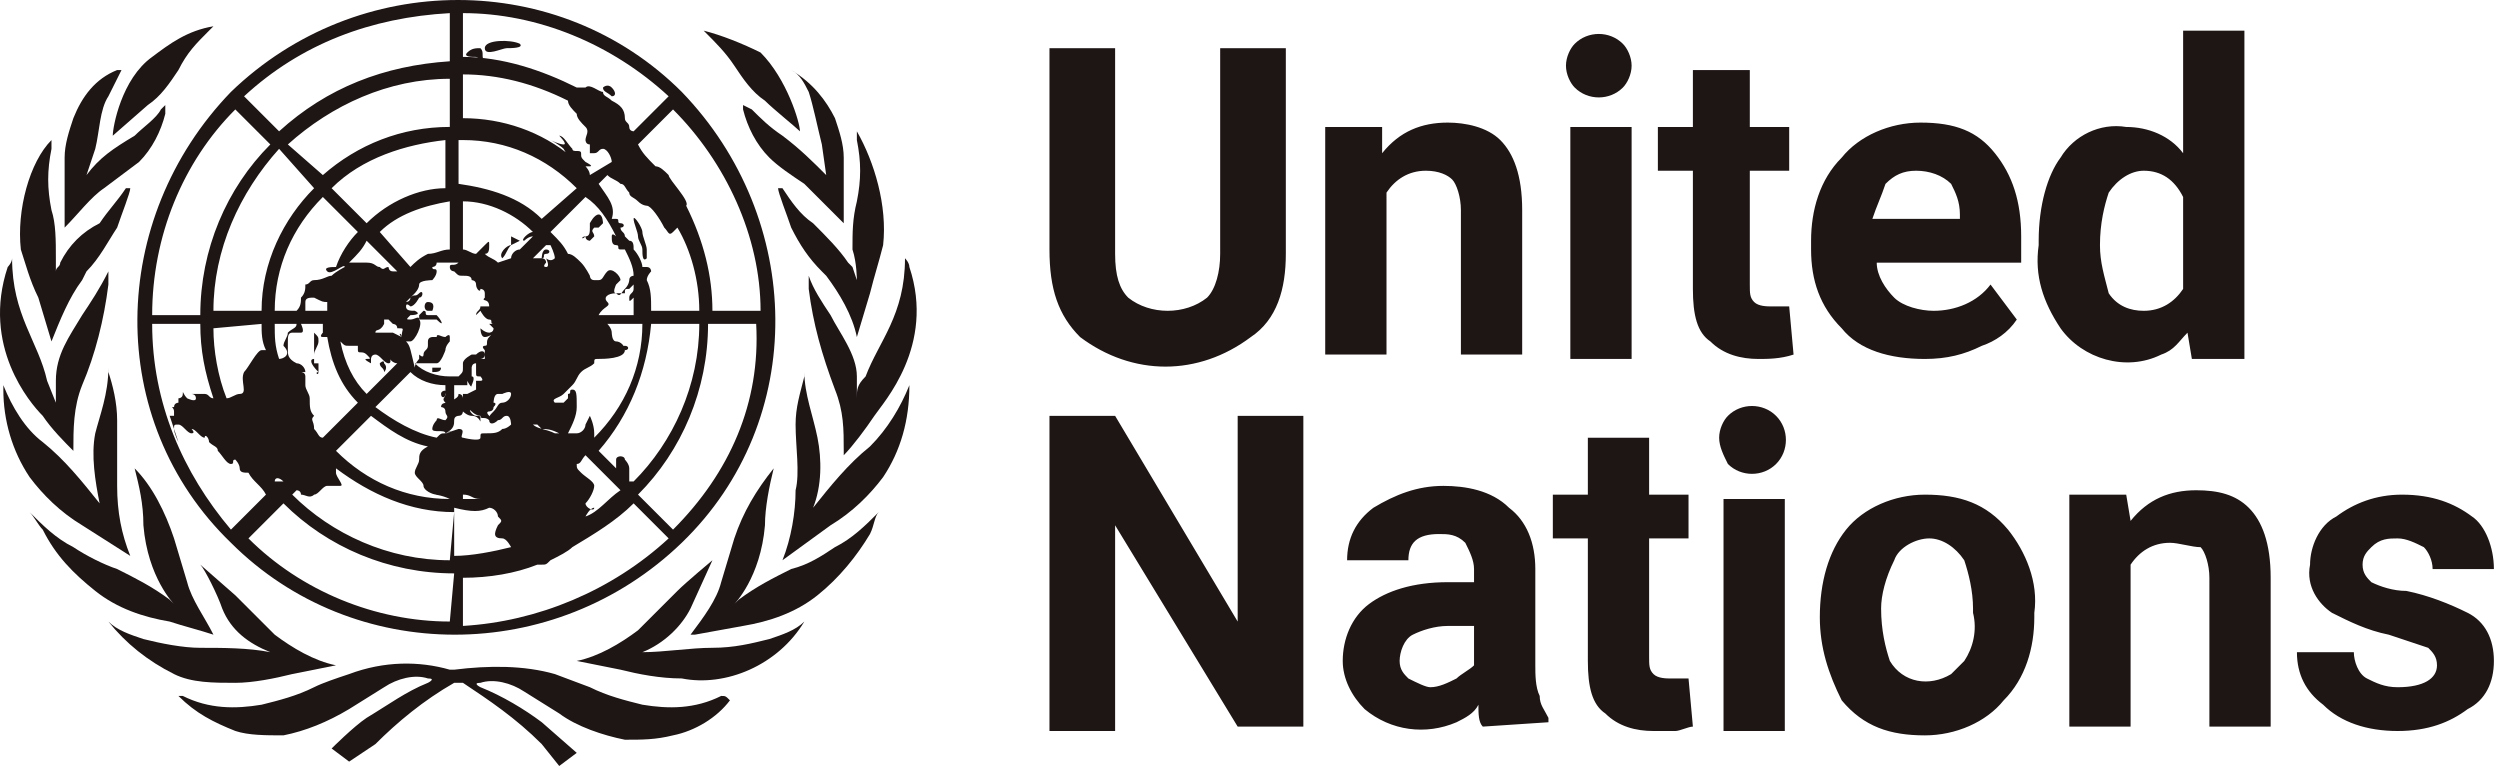
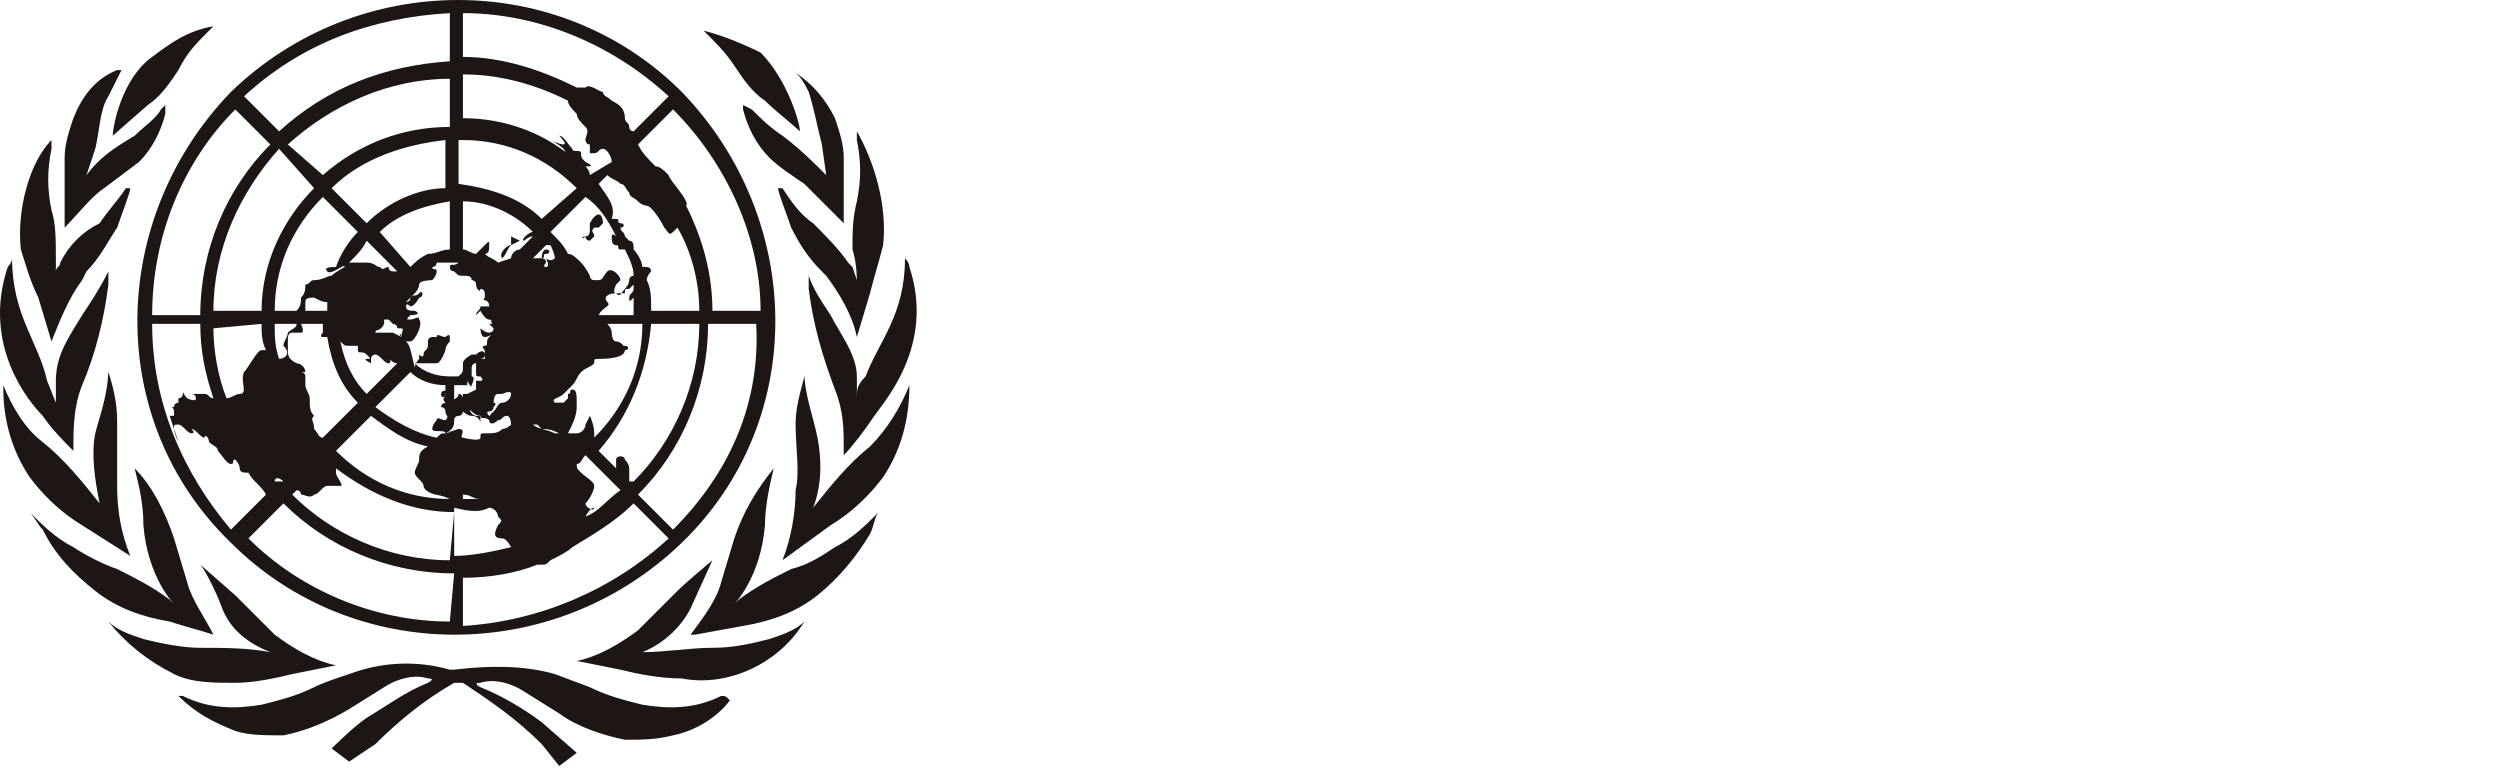
<svg xmlns="http://www.w3.org/2000/svg" width="127" height="39" viewBox="0 0 127 39" fill="none">
  <g style="mix-blend-mode:luminosity">
-     <path d="M61.985 2.448H65.32V12.898C65.32 14.677 64.875 16.233 63.541 17.123C60.873 19.124 57.538 19.124 54.87 17.123C53.758 16.011 53.313 14.677 53.313 12.676V2.448H56.648V12.898C56.648 14.01 56.871 14.677 57.315 15.122C58.427 16.011 60.206 16.011 61.318 15.122C61.763 14.677 61.985 13.788 61.985 12.898V2.448ZM72.436 8.673C71.546 8.673 70.879 9.118 70.434 9.785V18.012H67.321V6.45H70.212V7.784C71.101 6.672 72.213 6.228 73.547 6.228C74.437 6.228 75.548 6.45 76.216 7.117C76.882 7.784 77.327 8.896 77.327 10.675V18.012H74.214V10.675C74.214 10.008 73.992 9.341 73.77 9.118C73.547 8.896 73.103 8.673 72.436 8.673ZM79.551 3.337C79.551 2.892 79.773 2.448 79.996 2.225C80.663 1.558 81.774 1.558 82.441 2.225C82.664 2.448 82.886 2.892 82.886 3.337C82.886 3.782 82.664 4.226 82.441 4.449C81.774 5.116 80.663 5.116 79.996 4.449C79.773 4.226 79.551 3.782 79.551 3.337ZM82.886 6.45V18.235H79.773V6.45H82.886ZM91.113 18.012C90.446 18.235 89.779 18.235 89.334 18.235C88.445 18.235 87.555 18.012 86.888 17.345C86.221 16.901 85.999 16.011 85.999 14.677V8.673H84.22V6.45H85.999V3.559H88.89V6.45H90.891V8.673H88.89V14.455C88.89 14.899 88.89 15.122 89.112 15.344C89.334 15.566 89.779 15.566 90.001 15.566C90.224 15.566 90.446 15.566 90.446 15.566C90.668 15.566 90.668 15.566 90.891 15.566L91.113 18.012ZM102.453 16.233C102.009 16.901 101.342 17.345 100.674 17.568C99.785 18.012 98.896 18.235 97.784 18.235C96.005 18.235 94.448 17.79 93.559 16.678C92.447 15.566 92.003 14.232 92.003 12.676V12.231C92.003 10.675 92.447 9.118 93.559 8.006C94.448 6.895 96.005 6.228 97.561 6.228C99.34 6.228 100.452 6.672 101.342 7.784C102.231 8.896 102.676 10.23 102.676 12.009V13.343H95.338C95.338 14.01 95.783 14.677 96.227 15.122C96.672 15.566 97.561 15.789 98.229 15.789C99.34 15.789 100.452 15.344 101.119 14.455L102.453 16.233ZM97.339 8.673C96.672 8.673 96.227 8.896 95.783 9.341C95.56 10.008 95.338 10.452 95.116 11.119H99.563V10.897C99.563 10.23 99.34 9.785 99.118 9.341C98.673 8.896 98.006 8.673 97.339 8.673ZM111.347 18.235L111.125 16.901C110.68 17.345 110.458 17.79 109.791 18.012C108.012 18.902 105.789 18.235 104.677 16.678C103.787 15.344 103.343 14.01 103.565 12.454V12.231C103.565 10.452 104.01 8.896 104.677 8.006C105.344 6.895 106.678 6.228 108.012 6.45C109.124 6.45 110.236 6.895 110.903 7.784V1.558H114.016V18.235H111.347ZM106.678 12.454C106.678 13.343 106.9 14.01 107.123 14.899C107.567 15.566 108.234 15.789 108.902 15.789C109.791 15.789 110.458 15.344 110.903 14.677V10.008C110.458 9.118 109.791 8.673 108.902 8.673C108.234 8.673 107.567 9.118 107.123 9.785C106.9 10.452 106.678 11.342 106.678 12.454ZM66.21 21.125V36.912H62.874L56.648 26.684V37.135H53.313V21.125H56.648L62.874 31.576V21.125H66.21ZM75.326 36.912C75.104 36.69 75.104 36.245 75.104 35.801C74.881 36.245 74.437 36.468 73.992 36.69C72.436 37.357 70.657 37.135 69.323 36.023C68.655 35.356 68.211 34.467 68.211 33.577C68.211 32.465 68.655 31.354 69.545 30.686C70.434 30.019 71.768 29.575 73.547 29.575H74.881V28.908C74.881 28.463 74.659 28.018 74.437 27.574C73.992 27.129 73.547 27.129 73.103 27.129C71.991 27.129 71.546 27.574 71.546 28.463H68.433C68.433 27.351 68.878 26.462 69.767 25.795C70.879 25.128 71.991 24.683 73.325 24.683C74.437 24.683 75.771 24.905 76.66 25.795C77.55 26.462 77.994 27.574 77.994 28.908V33.8C77.994 34.244 77.994 34.911 78.217 35.356C78.217 35.801 78.439 36.023 78.661 36.468V36.69L75.326 36.912ZM72.658 34.911C73.103 34.911 73.547 34.689 73.992 34.467C74.214 34.244 74.659 34.022 74.881 33.8V31.798H73.547C72.88 31.798 72.213 32.021 71.768 32.243C71.324 32.465 71.101 33.132 71.101 33.577C71.101 34.022 71.324 34.244 71.546 34.467C71.991 34.689 72.436 34.911 72.658 34.911ZM85.999 36.912C85.777 36.912 85.332 37.135 85.11 37.135C84.665 37.135 84.443 37.135 83.998 37.135C83.109 37.135 82.219 36.912 81.552 36.245C80.885 35.801 80.663 34.911 80.663 33.577V27.351H78.884V25.128H80.663V22.237H83.775V25.128H85.777V27.351H83.775V33.355C83.775 33.8 83.775 34.022 83.998 34.244C84.22 34.467 84.665 34.467 84.887 34.467C85.11 34.467 85.332 34.467 85.332 34.467C85.554 34.467 85.554 34.467 85.777 34.467L85.999 36.912ZM87.333 22.237C87.333 21.792 87.555 21.348 87.778 21.125C88.445 20.458 89.557 20.458 90.224 21.125C90.891 21.792 90.891 22.904 90.224 23.571C89.557 24.238 88.445 24.238 87.778 23.571C87.555 23.127 87.333 22.682 87.333 22.237ZM90.668 25.35V37.135H87.555V25.35H90.668ZM92.447 31.354C92.447 29.575 92.892 28.018 93.781 26.907C94.671 25.795 96.227 25.128 97.784 25.128C99.563 25.128 100.897 25.572 102.009 26.907C102.898 28.018 103.565 29.575 103.343 31.131V31.354C103.343 32.91 102.898 34.467 101.786 35.578C100.897 36.69 99.34 37.357 97.784 37.357C96.005 37.357 94.671 36.912 93.559 35.578C92.892 34.244 92.447 32.91 92.447 31.354ZM95.56 30.909C95.56 32.021 95.783 32.91 96.005 33.577C96.672 34.689 98.006 34.911 99.118 34.244C99.34 34.022 99.563 33.8 99.785 33.577C100.23 32.91 100.452 32.021 100.23 31.131V30.909C100.23 30.019 100.007 29.13 99.785 28.463C99.34 27.796 98.673 27.351 98.006 27.351C97.339 27.351 96.45 27.796 96.227 28.463C95.783 29.352 95.56 30.242 95.56 30.909ZM110.236 27.574C109.346 27.574 108.679 28.018 108.234 28.685V36.912H105.122V25.128H108.012L108.234 26.462C109.124 25.35 110.236 24.905 111.57 24.905C112.682 24.905 113.571 25.128 114.238 25.795C114.905 26.462 115.35 27.574 115.35 29.352V36.912H112.237V29.352C112.237 28.685 112.015 28.018 111.792 27.796C111.347 27.796 110.68 27.574 110.236 27.574ZM123.799 33.8C123.799 33.355 123.577 33.132 123.355 32.91C122.688 32.688 122.02 32.465 121.353 32.243C120.242 32.021 119.352 31.576 118.463 31.131C117.796 30.686 117.129 29.797 117.351 28.685C117.351 27.796 117.796 26.684 118.685 26.239C119.575 25.572 120.686 25.128 122.02 25.128C123.577 25.128 124.689 25.572 125.578 26.239C126.245 26.684 126.69 27.796 126.69 28.908H123.577C123.577 28.463 123.355 28.018 123.132 27.796C122.688 27.574 122.243 27.351 121.798 27.351C121.353 27.351 120.909 27.351 120.464 27.796C120.242 28.018 120.019 28.241 120.019 28.685C120.019 29.13 120.242 29.352 120.464 29.575C120.909 29.797 121.576 30.019 122.243 30.019C123.355 30.242 124.466 30.686 125.356 31.131C126.245 31.576 126.69 32.465 126.69 33.577C126.69 34.689 126.245 35.578 125.356 36.023C124.466 36.69 123.355 37.135 121.798 37.135C120.242 37.135 118.907 36.69 118.018 35.801C117.129 35.134 116.684 34.244 116.684 33.132H119.575C119.575 33.577 119.797 34.244 120.242 34.467C120.686 34.689 121.131 34.911 121.798 34.911C123.132 34.911 123.799 34.467 123.799 33.8Z" fill="#1E1515" />
    <path d="M36.636 35.354C35.302 36.021 33.968 36.021 32.634 35.799C31.744 35.577 30.855 35.354 29.965 34.91L28.187 34.243C26.63 33.798 24.851 33.798 23.073 34.02H22.85C21.294 33.575 19.515 33.575 17.736 34.243C17.069 34.465 16.402 34.687 15.957 34.91C15.068 35.354 14.178 35.577 13.289 35.799C11.955 36.021 10.621 36.021 9.287 35.354H9.064C9.954 36.244 10.843 36.688 11.955 37.133C12.622 37.356 13.511 37.356 14.401 37.356C15.512 37.133 16.624 36.688 17.736 36.021L19.515 34.91C20.182 34.465 21.071 34.243 21.738 34.465C22.183 34.465 21.738 34.687 21.738 34.687C20.627 35.132 19.737 35.799 18.625 36.466C17.958 36.911 16.847 38.023 16.847 38.023L17.736 38.69L19.07 37.8C20.182 36.688 21.516 35.577 23.073 34.687C23.295 34.687 23.295 34.687 23.517 34.687C24.851 35.577 26.186 36.466 27.52 37.8L28.409 38.912L29.298 38.245L27.52 36.688C26.63 36.021 25.518 35.354 24.407 34.91C24.407 34.91 23.962 34.687 24.407 34.687C25.074 34.465 25.963 34.687 26.63 35.132L28.409 36.244C29.298 36.911 30.633 37.356 31.744 37.578C32.634 37.578 33.301 37.578 34.19 37.356C35.302 37.133 36.414 36.466 37.081 35.577C36.858 35.354 36.858 35.354 36.636 35.354ZM40.861 31.574C40.416 32.019 39.749 32.241 39.082 32.464C38.193 32.686 37.303 32.908 36.191 32.908C35.08 32.908 33.745 33.131 32.634 33.131C32.411 33.131 32.634 33.131 32.634 33.131C33.745 32.686 34.635 31.797 35.08 30.907L36.191 28.461C36.191 28.461 34.857 29.573 34.413 30.018L32.411 32.019C31.522 32.686 30.41 33.353 29.298 33.575L31.522 34.02C32.411 34.243 33.523 34.465 34.635 34.465C36.858 34.91 39.527 33.798 40.861 31.574ZM44.641 26.015C43.974 26.683 43.307 27.35 42.417 27.794C41.75 28.239 41.083 28.684 40.194 28.906C39.304 29.351 38.415 29.796 37.526 30.463L37.303 30.685C37.303 30.685 38.637 29.351 38.86 26.683C38.86 25.793 39.082 24.681 39.304 23.792C38.415 24.904 37.748 26.015 37.303 27.35L36.636 29.573C36.414 30.463 35.747 31.352 35.08 32.241H35.302L37.748 31.797C39.082 31.574 40.416 31.13 41.528 30.24C42.64 29.351 43.529 28.239 44.196 27.127C44.419 26.683 44.419 26.238 44.641 26.015C44.641 25.793 44.641 25.793 44.641 26.015ZM46.197 19.567C45.753 20.679 45.086 21.791 44.196 22.68C43.084 23.57 42.195 24.681 41.306 25.793C41.75 24.681 41.75 23.347 41.528 22.235C41.306 21.124 40.861 20.012 40.861 18.9C40.861 18.9 40.861 18.9 40.861 19.122C40.639 20.012 40.416 20.679 40.416 21.568C40.416 22.68 40.639 24.014 40.416 24.904C40.416 26.015 40.194 27.35 39.749 28.461L42.195 26.683C43.307 26.015 44.196 25.126 44.863 24.237C45.753 22.902 46.197 21.346 46.197 19.567Z" fill="#1E1515" />
    <path d="M43.529 20.235C43.529 19.79 43.529 19.568 43.529 19.123C43.529 18.011 42.639 16.899 42.194 16.01C41.75 15.343 41.305 14.676 41.083 14.009C41.083 14.231 41.083 14.454 41.083 14.676C41.305 16.455 41.75 18.011 42.417 19.79C42.862 20.902 42.862 21.791 42.862 22.903C42.862 22.903 42.862 22.903 42.862 23.125C43.306 22.681 43.973 21.791 44.418 21.124C44.863 20.457 47.531 17.567 46.197 13.564C46.197 13.342 45.974 13.12 45.974 13.12C45.974 16.01 44.64 17.344 43.973 19.123C43.529 19.568 43.529 19.79 43.529 20.235ZM43.529 14.231L43.306 13.564L43.084 13.342C42.639 12.675 41.972 12.008 41.305 11.341C40.638 10.896 40.193 10.229 39.749 9.562H39.526C39.526 9.784 39.971 10.896 40.193 11.563C40.638 12.452 41.083 13.12 41.75 13.787L41.972 14.009C42.639 14.898 43.306 16.01 43.529 17.122L44.196 14.898C44.418 14.009 44.64 13.342 44.863 12.452C45.085 10.451 44.418 8.228 43.529 6.671V6.894V7.116C43.751 8.228 43.751 9.117 43.529 10.229C43.306 11.118 43.306 11.785 43.306 12.675C43.529 13.342 43.529 14.231 43.529 14.231C43.529 14.454 43.529 14.454 43.529 14.231ZM40.193 3.558C40.638 3.781 40.86 4.225 41.083 4.67C41.305 5.337 41.527 6.449 41.75 7.338L41.972 8.895C41.305 8.228 40.638 7.561 39.749 6.894C39.081 6.449 38.637 6.004 38.192 5.559L37.747 5.337V5.559C37.97 6.449 38.414 7.338 39.081 8.005C39.526 8.45 40.193 8.895 40.86 9.339C41.527 10.007 42.194 10.674 42.862 11.341V10.896V8.895V8.005C42.862 7.338 42.639 6.671 42.417 6.004C41.972 5.115 41.305 4.225 40.193 3.558C40.193 3.558 39.971 3.558 40.193 3.558ZM35.746 1.557C36.413 2.224 36.858 2.669 37.303 3.336C37.747 4.003 38.192 4.67 38.859 5.115C39.304 5.559 40.416 6.449 40.638 6.671C40.638 6.227 39.971 4.003 38.637 2.669C37.747 2.224 36.636 1.779 35.746 1.557ZM11.954 34.688C12.844 34.688 13.956 34.465 14.845 34.243L17.069 33.798C15.957 33.576 14.845 32.909 13.956 32.242L11.954 30.241L10.175 28.684C10.398 28.907 11.065 30.241 11.287 30.908C11.732 32.02 12.621 32.687 13.733 33.131C12.621 32.909 11.287 32.909 10.175 32.909C9.286 32.909 8.174 32.687 7.285 32.464C6.618 32.242 5.951 32.02 5.506 31.575C6.395 32.687 7.507 33.576 8.841 34.243C9.731 34.688 10.843 34.688 11.954 34.688ZM10.843 32.242H11.065H10.843C10.398 31.352 9.731 30.463 9.508 29.574L8.841 27.35C8.397 26.016 7.73 24.682 6.84 23.793C7.063 24.682 7.285 25.571 7.285 26.683C7.507 29.351 8.841 30.686 8.841 30.686L8.619 30.463C7.73 29.796 6.84 29.351 5.951 28.907C5.284 28.684 4.394 28.24 3.727 27.795C2.838 27.35 2.171 26.683 1.504 26.016C1.726 26.238 1.948 26.683 2.171 26.905C2.838 28.24 3.727 29.129 4.839 30.018C5.951 30.908 7.285 31.352 8.619 31.575C9.286 31.797 10.175 32.02 10.843 32.242ZM4.172 26.683L6.618 28.24C6.173 27.128 5.951 26.016 5.951 24.682C5.951 23.57 5.951 22.236 5.951 21.347C5.951 20.457 5.728 19.568 5.506 18.901C5.506 18.901 5.506 18.901 5.506 18.678C5.506 20.012 5.061 21.124 4.839 22.014C4.617 23.125 4.839 24.46 5.061 25.571C4.172 24.46 3.283 23.348 2.171 22.458C1.281 21.791 0.614 20.68 0.17 19.568C0.17 19.568 0.17 19.568 0.17 19.79C0.17 21.347 0.614 22.903 1.504 24.237C2.171 25.127 3.06 26.016 4.172 26.683ZM3.727 22.903C3.727 21.791 3.727 20.68 4.172 19.568C4.839 18.011 5.284 16.233 5.506 14.454C5.506 14.231 5.506 13.787 5.506 13.787C5.061 14.676 4.617 15.343 4.172 16.01C3.505 17.122 2.838 18.011 2.838 19.345C2.838 19.79 2.838 20.012 2.838 20.457L2.393 19.345C1.948 17.344 0.614 16.01 0.614 13.12C0.614 13.342 0.392 13.564 0.392 13.564C-0.942 17.567 1.504 20.457 2.171 21.124C2.615 21.791 3.283 22.458 3.727 22.903ZM1.948 15.121L2.615 17.344C3.06 16.233 3.505 15.121 4.172 14.231L4.394 13.787C5.061 13.12 5.506 12.23 5.951 11.563C6.173 10.896 6.618 9.784 6.618 9.562H6.395C5.951 10.229 5.506 10.674 5.061 11.341C4.172 11.785 3.505 12.452 3.06 13.342C3.06 13.564 2.838 13.564 2.838 13.787V14.454C2.838 14.454 2.838 13.342 2.838 13.12C2.838 12.23 2.838 11.341 2.615 10.674C2.393 9.562 2.393 8.672 2.615 7.561V7.338V7.116C1.504 8.228 0.837 10.674 1.059 12.675C1.281 13.342 1.504 14.231 1.948 15.121ZM3.283 8.895V10.896V11.563C3.95 10.896 4.617 10.007 5.284 9.562L7.063 8.228C7.73 7.561 8.174 6.671 8.397 5.782V5.337L8.174 5.559C7.952 6.004 7.285 6.449 6.84 6.894C5.728 7.561 5.061 8.005 4.394 8.895L4.839 7.561C5.061 6.671 5.061 5.559 5.506 4.892C5.728 4.448 5.951 4.003 6.173 3.558H5.951C4.839 4.003 4.172 4.892 3.727 6.004C3.505 6.671 3.283 7.338 3.283 8.005V8.895ZM5.728 6.894L7.507 5.337C8.174 4.892 8.619 4.225 9.064 3.558C9.508 2.669 9.953 2.224 10.62 1.557L10.843 1.335C9.508 1.557 8.619 2.224 7.73 2.891C6.173 4.003 5.728 6.449 5.728 6.894ZM22.627 20.012C22.85 19.79 22.405 19.79 22.405 20.012C22.405 20.235 22.627 20.235 22.627 20.012ZM25.963 12.452C25.74 12.452 25.296 12.897 25.518 13.12C25.74 12.897 25.74 12.675 25.963 12.452ZM25.963 12.452L26.407 12.23L25.963 12.008C25.963 12.23 25.963 12.452 25.963 12.452ZM31.744 17.789C31.966 17.789 31.966 17.567 31.744 17.567C31.521 17.567 31.521 17.789 31.521 17.789C31.521 17.567 31.744 17.789 31.744 17.789ZM29.743 12.008C29.52 12.008 29.52 12.23 29.743 12.008C29.743 12.23 29.965 12.23 29.965 12.23L30.187 12.008C30.187 11.785 29.965 11.785 30.187 11.563H30.41L30.632 11.341C30.632 11.341 30.632 10.896 30.41 10.896C30.187 10.896 29.965 11.341 29.965 11.341V11.563C29.965 11.785 29.965 12.008 29.743 12.008Z" fill="#1E1515" />
-     <path d="M32.411 12.008C32.411 12.23 32.633 12.453 32.633 12.675C32.633 12.897 32.633 13.342 32.855 13.12C32.855 13.12 32.855 12.897 32.855 12.675C32.855 12.453 32.633 12.008 32.633 11.785C32.633 11.563 32.188 10.896 32.188 11.118C32.188 11.341 32.411 11.785 32.411 12.008C32.633 12.008 32.411 12.008 32.411 12.008ZM31.076 4.892C31.299 4.892 31.299 4.67 31.076 4.448C30.854 4.225 30.632 4.448 30.632 4.448C30.632 4.67 30.854 4.67 31.076 4.892ZM24.628 3.114C24.406 2.891 24.628 2.669 24.406 2.447C24.183 2.447 23.961 2.447 23.739 2.669C23.516 2.891 23.961 2.891 24.183 2.891L24.628 3.114ZM26.407 2.224C25.962 2.002 24.628 2.002 24.628 2.447C24.628 2.891 25.518 2.447 25.74 2.447C25.962 2.447 26.629 2.447 26.407 2.224ZM22.405 18.678H22.182H21.96V18.901C22.182 18.901 22.405 18.901 22.405 18.678ZM21.738 15.788C21.738 15.565 21.738 15.788 21.738 15.788C21.96 15.788 21.96 15.788 21.96 15.788C21.96 15.788 22.182 15.343 21.738 15.343C21.515 15.343 21.515 15.788 21.738 15.788ZM22.182 16.01C21.96 16.01 21.96 16.01 21.738 16.01C21.515 16.01 21.738 15.788 21.515 15.788L21.293 16.01V16.233H22.182C22.627 16.677 22.405 16.233 22.182 16.01ZM19.514 18.901C19.514 18.901 19.736 18.678 19.514 18.456C19.514 18.234 19.292 18.456 19.292 18.456C19.292 18.678 19.514 18.678 19.514 18.901ZM16.179 18.901V18.456C16.179 18.456 16.179 18.456 15.956 18.456V18.234C15.734 18.234 15.734 18.456 16.179 18.901C16.179 19.123 15.956 18.901 16.179 18.901ZM15.956 18.011C15.956 17.789 16.179 17.567 16.179 17.344C16.179 17.122 16.179 17.122 15.956 16.9C15.956 16.9 15.956 17.122 15.956 17.344C15.956 17.567 15.956 17.789 15.956 18.011C15.956 18.234 15.956 18.011 15.956 18.011Z" fill="#1E1515" />
    <path d="M11.732 27.572C17.958 33.798 28.186 33.798 34.634 27.572C41.083 21.346 40.86 11.118 34.634 4.669C28.409 -1.556 18.18 -1.556 11.732 4.669C5.506 11.118 5.284 21.346 11.732 27.572ZM7.73 16.454H10.175C10.175 17.788 10.398 18.9 10.842 20.234C10.62 20.234 10.62 20.012 10.398 20.012C10.175 20.012 10.175 20.012 9.953 20.012H9.731C9.731 20.012 9.953 20.012 9.953 20.234C9.953 20.457 9.508 20.234 9.508 20.234C9.286 20.012 9.286 19.79 9.286 20.012C9.286 20.234 9.064 20.234 9.064 20.234V20.457C9.064 20.457 8.841 20.457 8.841 20.679C8.619 20.679 8.841 20.679 8.841 20.901V21.124C8.841 21.124 8.841 21.124 8.619 21.124L9.064 22.458C9.064 22.458 8.841 22.013 8.841 21.791C8.841 21.568 8.841 21.568 9.064 21.568C9.286 21.568 9.508 22.013 9.731 22.013C9.953 22.013 9.731 21.791 9.731 21.791C9.953 21.791 10.175 22.235 10.398 22.235C10.398 22.013 10.62 22.235 10.62 22.458C10.842 22.68 11.065 22.68 11.065 22.902C11.287 23.125 11.51 23.57 11.732 23.57C11.954 23.57 11.732 23.347 11.954 23.347C11.954 23.347 12.177 23.57 12.177 23.792C12.177 24.014 12.399 24.014 12.621 24.014C12.844 24.459 13.288 24.681 13.511 25.126L11.732 26.905C9.286 24.014 7.73 20.457 7.73 16.454ZM21.738 12.896C21.293 13.119 21.071 13.341 20.849 13.564L19.292 11.785C20.181 10.895 21.515 10.451 22.85 10.228V12.674C22.405 12.674 22.183 12.896 21.738 12.896C21.96 12.896 21.96 12.674 22.183 12.674C21.96 12.674 21.96 12.896 21.738 12.896ZM20.404 17.121C20.404 16.899 20.404 17.121 20.404 17.121C20.181 16.899 20.404 16.899 20.404 17.121L19.959 16.899H19.292H19.07C19.07 16.677 19.292 16.899 19.514 16.454V16.232H19.737L19.959 16.454C19.959 16.454 20.181 16.454 20.181 16.677H20.404C20.404 16.677 20.404 16.677 20.626 16.677C20.626 16.677 20.626 16.677 20.404 16.677H20.181C20.626 16.677 20.404 16.677 20.404 17.121ZM15.957 21.124C15.734 20.901 15.734 20.679 15.734 20.234C15.734 20.012 15.512 19.79 15.512 19.567C15.512 19.345 15.512 19.122 15.512 19.122C15.512 18.9 15.29 18.9 15.29 18.9H15.512C15.512 18.678 15.29 18.455 15.067 18.455C14.623 18.233 14.623 18.011 14.623 17.788C14.623 17.566 14.623 17.566 14.623 17.344C14.623 17.121 14.623 16.899 14.845 16.899C14.845 16.899 15.067 16.899 15.29 16.899C15.512 16.899 15.29 16.454 15.29 16.454H16.401C16.401 16.677 16.401 16.899 16.401 16.899C16.401 16.899 16.179 17.121 16.401 17.121C16.401 17.121 16.401 17.121 16.624 17.121C16.846 18.455 17.291 19.567 18.18 20.457L16.401 22.235C16.179 22.235 16.179 22.013 15.957 21.791C15.957 21.346 15.734 21.346 15.957 21.124ZM14.178 18.233C13.956 17.566 13.956 17.121 13.956 16.454H15.067C15.067 16.677 14.845 16.677 14.623 16.899C14.623 17.121 14.4 17.344 14.4 17.566C14.845 18.011 14.4 18.233 14.178 18.233ZM14.4 24.459H13.956C13.956 24.237 14.178 24.237 14.4 24.459ZM17.068 13.564C16.846 13.564 16.401 13.564 16.624 13.786C16.846 14.008 17.513 13.341 17.513 13.564C17.513 13.564 17.069 13.786 16.846 14.008C16.624 14.008 16.401 14.231 15.957 14.231C15.734 14.231 15.734 14.453 15.512 14.453C15.512 14.675 15.512 14.898 15.29 15.12C15.29 15.342 15.29 15.565 15.067 15.787H13.956C13.956 13.564 14.845 11.562 16.401 10.006L18.18 11.785C17.735 12.229 17.291 12.896 17.068 13.564ZM18.625 12.229L20.181 13.786H19.959C19.737 13.786 19.737 13.564 19.737 13.564C19.514 13.564 19.514 13.786 19.292 13.564C19.07 13.564 19.07 13.341 18.625 13.341C18.403 13.341 17.958 13.341 17.735 13.341C18.18 12.896 18.403 12.674 18.625 12.229ZM16.624 15.342C16.624 15.565 16.624 15.787 16.624 15.787H15.512C15.512 15.565 15.512 15.565 15.512 15.342C15.512 15.12 15.734 15.12 15.957 15.12C16.401 15.342 16.401 15.342 16.624 15.342ZM17.291 17.344C17.513 17.566 17.513 17.566 17.735 17.566C17.958 17.566 17.958 17.566 18.18 17.566V17.788C18.18 18.011 18.403 17.788 18.625 18.011C18.847 18.233 18.847 18.233 18.625 18.233C18.403 18.233 18.847 18.455 18.847 18.455C18.847 18.455 18.847 18.455 18.847 18.233C18.847 18.233 18.847 18.011 19.07 18.011C19.292 18.011 19.514 18.455 19.737 18.455C19.959 18.455 19.737 18.011 19.737 18.011C19.737 18.233 19.959 18.455 20.181 18.455L18.625 20.012C17.958 19.345 17.513 18.455 17.291 17.344ZM18.625 11.34L16.846 9.561C18.403 8.005 20.626 7.338 22.627 7.115V9.561C21.293 9.561 19.737 10.228 18.625 11.34ZM16.401 8.894L14.623 7.338C16.846 5.337 19.737 4.002 22.85 4.002V6.448C20.404 6.448 18.18 7.338 16.401 8.894ZM15.957 9.561C14.4 11.118 13.288 13.341 13.288 15.787H10.842C10.842 12.674 12.177 9.784 14.178 7.56L15.957 9.561ZM13.288 16.454C13.288 16.899 13.288 17.344 13.511 17.788C13.288 17.788 13.288 17.788 13.288 17.788C13.066 17.788 12.621 18.678 12.399 18.9C12.177 19.345 12.621 20.012 12.177 20.012C11.954 20.012 11.732 20.234 11.51 20.234C11.065 19.122 10.842 17.788 10.842 16.677L13.288 16.454ZM22.85 31.574C19.07 31.574 15.29 30.018 12.621 27.35L14.4 25.571C16.624 27.794 19.737 29.128 23.072 29.128L22.85 31.574ZM22.85 28.461C19.737 28.461 16.846 27.127 14.845 25.126L15.067 24.904C15.067 24.904 15.29 24.904 15.29 25.126C15.512 25.126 15.734 25.348 15.957 25.126C16.179 25.126 16.401 24.681 16.624 24.681C16.846 24.681 17.069 24.681 17.291 24.681C17.513 24.681 17.068 24.237 17.068 24.014C17.068 24.014 17.068 24.014 17.068 23.792C18.847 25.126 20.849 26.015 23.072 26.015L22.85 28.461ZM22.85 25.348C20.626 25.348 18.625 24.459 17.068 22.902L18.847 21.124C19.737 21.791 20.626 22.458 21.738 22.68C21.293 22.902 21.293 23.125 21.293 23.347C21.293 23.57 21.071 23.792 21.071 24.014C21.071 24.237 21.515 24.459 21.515 24.681C21.515 24.904 21.96 25.126 22.183 25.126C21.96 25.126 22.405 25.126 22.85 25.348ZM22.627 22.013C22.405 22.013 22.405 22.013 22.183 22.235C21.071 22.013 19.959 21.346 19.07 20.679L20.849 18.9C21.293 19.345 21.96 19.567 22.627 19.567C22.627 19.567 22.627 19.79 22.627 20.012C22.627 20.234 22.405 20.234 22.627 20.457C22.85 20.679 23.072 20.457 23.072 20.234C23.072 20.012 23.072 20.012 23.072 19.79V19.567H23.294C23.517 19.567 23.517 19.567 23.739 19.567C23.739 19.567 23.739 19.567 23.739 19.345C23.739 19.345 23.961 19.79 23.961 19.567C23.961 19.567 24.184 19.122 23.961 19.122C23.961 18.9 23.961 18.9 23.961 18.678C23.961 18.678 23.961 18.455 24.184 18.455C24.184 18.455 24.184 18.678 24.184 18.9C24.184 19.122 24.184 19.122 24.406 19.122L24.628 18.9L24.406 19.122C24.406 19.122 24.628 19.345 24.406 19.345C24.406 19.345 24.406 19.345 24.184 19.345C24.184 19.345 24.184 19.567 24.184 19.79L23.739 20.012H23.517V19.79C23.517 19.79 23.517 19.79 23.517 20.012C23.517 20.234 23.517 20.234 23.517 20.234C23.517 20.234 23.517 20.012 23.294 20.012C23.294 20.234 23.072 20.234 22.85 20.457C22.627 20.457 22.405 20.457 22.405 20.679C22.405 20.679 22.627 20.679 22.627 20.901C22.627 21.124 22.85 21.124 22.627 21.346C22.405 21.346 22.183 21.124 22.183 21.346C22.183 21.346 21.96 21.568 21.96 21.791C21.96 22.013 22.627 21.791 22.627 22.013C23.072 21.791 23.072 21.568 23.072 21.346C23.072 21.124 23.294 21.124 23.294 21.124C23.517 21.124 23.517 20.901 23.517 20.901C23.517 20.901 23.739 21.124 23.961 21.124C24.406 21.124 24.406 21.568 24.406 21.346C24.406 21.124 24.406 21.124 24.184 21.124C23.961 21.124 23.739 20.679 23.961 20.901C24.184 21.124 24.406 21.124 24.406 21.124C24.406 21.346 24.628 21.124 24.851 21.346C24.851 21.568 25.073 21.346 24.851 21.124C24.628 20.901 24.851 20.901 24.851 20.901C24.851 20.901 25.073 20.901 25.073 20.679C25.296 20.457 25.073 20.457 25.073 20.457C25.073 20.457 25.073 20.012 25.296 20.012C25.518 20.012 25.74 20.012 25.518 20.012V19.79V20.012C25.518 20.012 25.963 19.79 25.963 20.012C25.963 20.234 25.74 20.457 25.518 20.457C25.296 20.457 25.296 20.679 25.073 20.901C24.851 21.124 24.851 21.124 24.851 21.346C24.851 21.568 25.073 21.568 25.296 21.346C25.518 21.346 25.518 21.124 25.74 21.124C25.963 21.124 25.963 21.568 25.963 21.568C25.963 21.568 25.74 21.791 25.518 21.791C25.296 22.013 25.073 22.013 24.628 22.013C24.406 22.013 24.406 22.013 24.406 22.235C24.406 22.458 23.517 22.235 23.517 22.235C23.294 22.235 23.739 21.791 23.294 21.791L22.627 22.013C23.072 21.791 22.85 22.013 22.627 22.013ZM24.851 25.793C25.073 25.793 25.296 26.015 25.296 26.238C25.518 26.46 25.518 26.46 25.296 26.683C25.073 27.127 25.073 27.35 25.518 27.35C25.74 27.35 25.963 27.794 25.963 27.794C25.073 28.017 23.961 28.239 23.072 28.239V25.793C23.961 26.015 24.406 26.015 24.851 25.793ZM23.517 25.348V25.126C23.961 25.126 23.961 25.348 24.406 25.348C24.628 25.348 24.628 25.348 24.851 25.348C24.184 25.348 23.961 25.348 23.517 25.348ZM23.517 31.797V29.351C24.851 29.351 26.185 29.128 27.297 28.684C27.297 28.684 27.297 28.684 27.519 28.684C27.741 28.684 27.741 28.684 27.964 28.461C28.409 28.239 28.853 28.017 29.076 27.794C30.187 27.127 31.299 26.46 32.188 25.571L33.967 27.35C31.077 30.018 27.297 31.574 23.517 31.797ZM30.41 9.339L30.854 8.894C31.077 9.117 31.299 9.117 31.521 9.339C31.744 9.339 31.744 9.561 31.966 9.784C31.966 10.006 32.188 10.006 32.411 10.228C32.633 10.451 32.856 10.451 32.856 10.451C33.078 10.451 33.523 11.118 33.745 11.562C33.967 11.785 33.967 12.007 34.19 11.785C34.412 11.562 34.412 11.562 34.412 11.562C35.079 12.674 35.524 14.231 35.524 15.787H33.078C33.078 15.12 33.078 14.675 32.856 14.231C32.856 14.008 33.078 13.786 33.078 13.786C33.078 13.786 33.078 13.564 32.856 13.564H32.633C32.633 13.341 32.411 12.896 32.188 12.674C32.188 12.452 32.188 12.229 31.966 12.229C31.966 12.229 31.966 12.229 31.744 12.007C31.744 11.785 31.521 11.785 31.521 11.562C31.744 11.562 31.744 11.34 31.521 11.34C31.299 11.34 31.521 11.118 31.299 11.118C31.299 11.118 31.299 11.118 31.077 11.118C31.299 10.451 30.854 10.006 30.41 9.339C30.41 9.561 30.41 9.339 30.41 9.339ZM31.966 23.792C31.966 23.57 31.744 23.347 31.744 23.347C31.744 23.125 31.299 23.125 31.299 23.347C31.299 23.57 31.299 23.792 31.299 23.792L30.41 22.902C31.966 21.124 32.856 18.9 33.078 16.454H35.524C35.524 19.567 34.19 22.458 32.188 24.459H31.966C31.966 24.237 31.966 24.014 31.966 23.792ZM29.743 25.571C29.965 25.348 30.187 24.904 30.187 24.681C30.187 24.459 29.743 24.237 29.52 24.014C29.298 23.792 29.298 23.792 29.298 23.57C29.52 23.57 29.52 23.347 29.743 23.125L31.521 24.904C30.854 25.348 30.41 26.015 29.743 26.238C29.743 26.238 29.965 25.793 30.187 25.793C30.187 26.015 29.743 25.793 29.743 25.571ZM30.854 15.342C30.632 15.12 30.854 14.898 31.299 14.898C31.521 14.898 31.744 14.898 31.744 14.898C31.744 14.675 31.744 14.675 31.966 14.675L32.188 14.453V14.675C32.188 14.898 31.966 14.898 31.966 15.12C31.966 15.342 31.966 15.342 32.188 15.12C32.188 15.342 32.188 15.565 32.188 16.009H30.41C30.632 15.565 31.077 15.565 30.854 15.342ZM31.299 12.007C31.077 12.007 31.077 12.007 31.299 12.007C31.299 12.007 31.077 11.785 31.077 12.007C31.077 12.229 31.077 12.452 31.299 12.452C31.521 12.452 31.299 12.674 31.521 12.674H31.744C31.966 13.119 32.188 13.564 32.188 14.008C32.188 14.008 31.966 14.008 31.966 14.231C31.966 14.231 31.966 14.453 31.744 14.675C31.521 14.898 31.521 15.12 31.299 14.898C31.077 14.898 31.299 14.453 31.299 14.453L31.521 14.231C31.521 14.008 31.077 13.564 30.854 13.786C30.632 14.008 30.632 14.231 30.41 14.231H30.187C29.965 14.231 29.965 14.008 29.965 14.008C29.965 14.008 29.743 13.564 29.52 13.341C29.298 13.119 29.076 12.896 28.853 12.896C28.631 12.452 28.409 12.229 27.964 11.785L29.743 10.006C30.41 10.451 30.854 11.118 31.299 12.007ZM28.186 13.119C27.964 13.341 27.741 13.119 27.741 13.119C27.741 13.119 27.964 13.564 27.741 13.564C27.519 13.564 27.741 13.341 27.741 13.341C27.741 13.119 27.519 13.119 27.519 13.119C27.741 13.119 27.519 12.896 27.741 12.896C27.964 12.896 27.964 12.674 27.741 12.674C27.519 12.674 27.519 13.119 27.519 13.119C27.297 13.119 27.297 13.119 27.074 13.119L27.741 12.452H27.964C27.964 12.452 28.186 12.896 28.186 13.119ZM27.519 21.791C27.741 21.791 27.964 21.791 28.409 22.013C28.631 22.013 28.631 22.235 28.853 22.013C29.076 21.568 29.298 21.124 29.298 20.679C29.298 20.012 29.298 19.79 29.076 19.79C28.853 19.79 29.076 20.012 28.853 20.012V20.234L28.631 20.457C28.409 20.457 28.631 20.457 28.631 20.457H28.186C27.964 20.234 28.409 20.234 28.631 20.012C28.631 20.012 28.853 19.79 29.076 19.567C29.298 19.345 29.298 19.122 29.52 18.9C29.743 18.678 29.965 18.678 30.187 18.455C30.187 18.233 30.187 18.233 30.41 18.233C30.632 18.233 31.744 18.233 31.744 17.788C31.744 17.566 31.521 17.344 31.299 17.344C31.077 17.344 31.077 16.899 31.077 16.899C31.077 16.677 30.854 16.454 30.854 16.454H32.633C32.633 18.678 31.744 20.679 30.187 22.235V22.013C30.187 21.568 29.965 21.124 29.965 21.124C29.965 21.124 29.965 21.124 29.743 21.568C29.743 21.791 29.52 22.013 29.298 22.013C29.076 22.013 29.076 22.013 28.853 22.013C28.631 22.013 28.409 22.013 28.186 22.013C27.741 21.791 27.297 21.791 27.074 21.568H27.297L27.519 21.791ZM34.19 26.905L32.411 25.126C34.634 22.902 35.969 19.79 35.969 16.454H38.414C38.637 20.457 37.08 24.014 34.19 26.905ZM38.637 15.787H36.191C36.191 14.008 35.746 12.229 34.857 10.451C35.079 10.228 33.967 9.117 33.967 8.894C33.745 8.672 33.523 8.449 33.3 8.449C32.856 8.005 32.633 7.782 32.411 7.338L34.19 5.559C36.858 8.227 38.637 12.007 38.637 15.787ZM23.517 0.667C27.297 0.667 31.077 2.224 33.967 4.892L32.188 6.671C32.188 6.671 31.966 6.671 31.966 6.448C31.966 6.226 31.744 6.226 31.744 6.004C31.744 5.559 31.521 5.337 31.077 5.114C30.854 4.892 30.632 4.892 30.632 4.669C30.41 4.669 29.965 4.225 29.743 4.447C29.52 4.447 29.52 4.447 29.298 4.447C27.519 3.558 25.518 2.891 23.517 2.891V0.667ZM23.517 3.78C25.296 3.78 27.074 4.225 28.853 5.114C28.853 5.337 29.076 5.559 29.298 5.781C29.298 6.004 29.52 6.226 29.743 6.448C29.965 6.671 29.743 6.893 29.743 7.115C29.743 7.115 29.743 7.338 29.965 7.338V7.782H30.187C30.41 7.782 30.41 7.56 30.632 7.56C30.854 7.56 31.077 8.005 31.077 8.227L29.965 8.894C29.965 8.672 29.743 8.449 29.743 8.449H29.965C30.187 8.449 29.743 8.227 29.743 8.227C29.52 8.005 29.52 8.005 29.52 7.782C29.52 7.56 29.076 7.782 29.076 7.56C28.853 7.338 28.631 6.893 28.409 6.893C28.409 6.893 28.853 7.338 28.631 7.338C28.409 7.338 27.964 7.115 27.964 7.115C27.964 7.115 28.409 7.338 28.631 7.56C28.631 7.56 28.853 8.005 29.076 8.005C27.519 6.671 25.518 6.004 23.517 6.004V3.78ZM23.517 7.115C25.74 7.115 27.741 8.005 29.298 9.561L27.519 11.118C26.407 10.006 24.851 9.561 23.294 9.339V7.115H23.517ZM23.517 10.228C24.851 10.228 26.185 10.895 27.074 11.785C26.852 11.785 26.407 12.229 26.63 12.229C26.63 12.229 26.852 12.007 27.074 12.007L26.407 12.674C26.185 12.674 25.963 12.896 25.963 13.119L25.296 13.341C25.073 13.119 24.851 13.119 24.628 12.896C24.851 12.896 24.851 12.674 24.851 12.452C24.851 12.229 24.851 12.229 24.628 12.452C24.406 12.674 24.406 12.674 24.184 12.896C23.961 12.896 23.739 12.674 23.517 12.674V10.228ZM23.294 13.341C23.294 13.341 23.294 13.564 23.294 13.341C23.072 13.564 22.85 13.341 22.85 13.564C22.85 13.786 23.072 13.786 23.072 13.786C23.294 14.008 23.294 14.008 23.517 14.008C23.739 14.008 23.961 14.008 23.961 14.231C23.961 14.231 24.184 14.231 24.184 14.453C24.184 14.675 24.406 14.898 24.406 14.675C24.406 14.675 24.628 14.675 24.628 14.898V15.12C24.406 15.342 24.851 15.12 24.851 15.565H24.406C24.406 15.787 24.184 15.787 24.184 16.009C24.184 16.009 24.184 16.232 24.184 16.009L24.406 15.787C24.406 15.787 24.628 16.232 24.851 16.232C25.073 16.232 24.851 16.454 25.073 16.454H24.851L25.073 16.677C25.073 16.899 24.851 16.899 24.851 16.899C24.628 16.899 24.406 16.677 24.406 16.677C24.406 16.677 24.406 17.121 24.628 17.121C24.851 17.121 25.073 16.899 24.851 17.121C24.628 17.344 24.851 17.566 24.628 17.566C24.628 17.566 24.406 17.566 24.628 17.788C24.628 18.011 24.628 18.011 24.628 18.233H24.406C24.406 18.233 24.628 18.233 24.628 18.011C24.628 17.788 24.406 17.788 24.184 18.011C23.961 18.011 23.961 18.011 23.961 18.011C23.961 18.011 23.517 18.233 23.517 18.455V18.678C23.517 18.9 23.517 18.9 23.294 19.122C23.072 19.122 23.072 19.122 22.85 19.122C22.183 19.122 21.515 18.9 21.071 18.455C21.071 18.455 21.293 18.455 21.515 18.455C21.738 18.455 21.738 18.455 21.738 18.455C21.738 18.455 21.96 18.455 22.183 18.455C22.405 18.455 22.627 17.788 22.627 17.788C22.627 17.566 22.85 17.344 22.85 17.344C22.85 17.344 22.85 17.344 22.85 17.121C22.85 16.899 22.627 17.121 22.627 17.121C22.405 17.121 22.183 16.899 22.183 17.121H21.96C21.96 17.121 21.738 17.121 21.738 17.344V17.566C21.738 17.788 21.515 17.788 21.515 18.011C21.515 18.233 21.293 18.011 21.293 18.011V18.233C21.293 18.233 21.071 18.455 21.071 18.678C20.849 17.788 20.849 17.566 20.626 17.344H20.849C21.071 17.344 21.515 16.454 21.293 16.232C21.293 16.009 21.071 16.232 20.849 16.232C20.626 16.232 20.626 16.232 20.849 16.009C20.849 16.009 21.515 16.009 21.071 15.787C20.849 15.787 20.626 15.787 20.626 15.565C20.626 15.342 20.849 15.565 20.849 15.565C21.071 15.565 21.293 15.12 21.293 15.12C21.515 15.12 21.515 14.675 21.293 14.898C21.071 15.12 21.071 14.898 20.849 15.12C20.849 15.342 20.626 15.342 20.626 15.342L21.071 14.898C21.071 14.898 21.293 14.675 21.293 14.453C21.293 14.231 21.96 14.231 21.96 14.231C21.96 14.231 22.183 14.008 22.183 13.786C22.183 13.564 21.96 13.786 21.96 13.564C21.96 13.564 22.183 13.564 22.183 13.341C22.183 13.119 21.96 13.341 21.96 13.341C22.627 13.341 22.85 13.341 23.294 13.341ZM22.85 0.667V3.113C19.514 3.335 16.624 4.447 14.178 6.671L12.399 4.892C15.29 2.224 18.847 0.889 22.85 0.667ZM11.954 5.559L13.733 7.338C11.51 9.561 10.175 12.674 10.175 16.009H7.73C7.73 12.007 9.286 8.227 11.954 5.559Z" fill="#1E1515" />
  </g>
</svg>